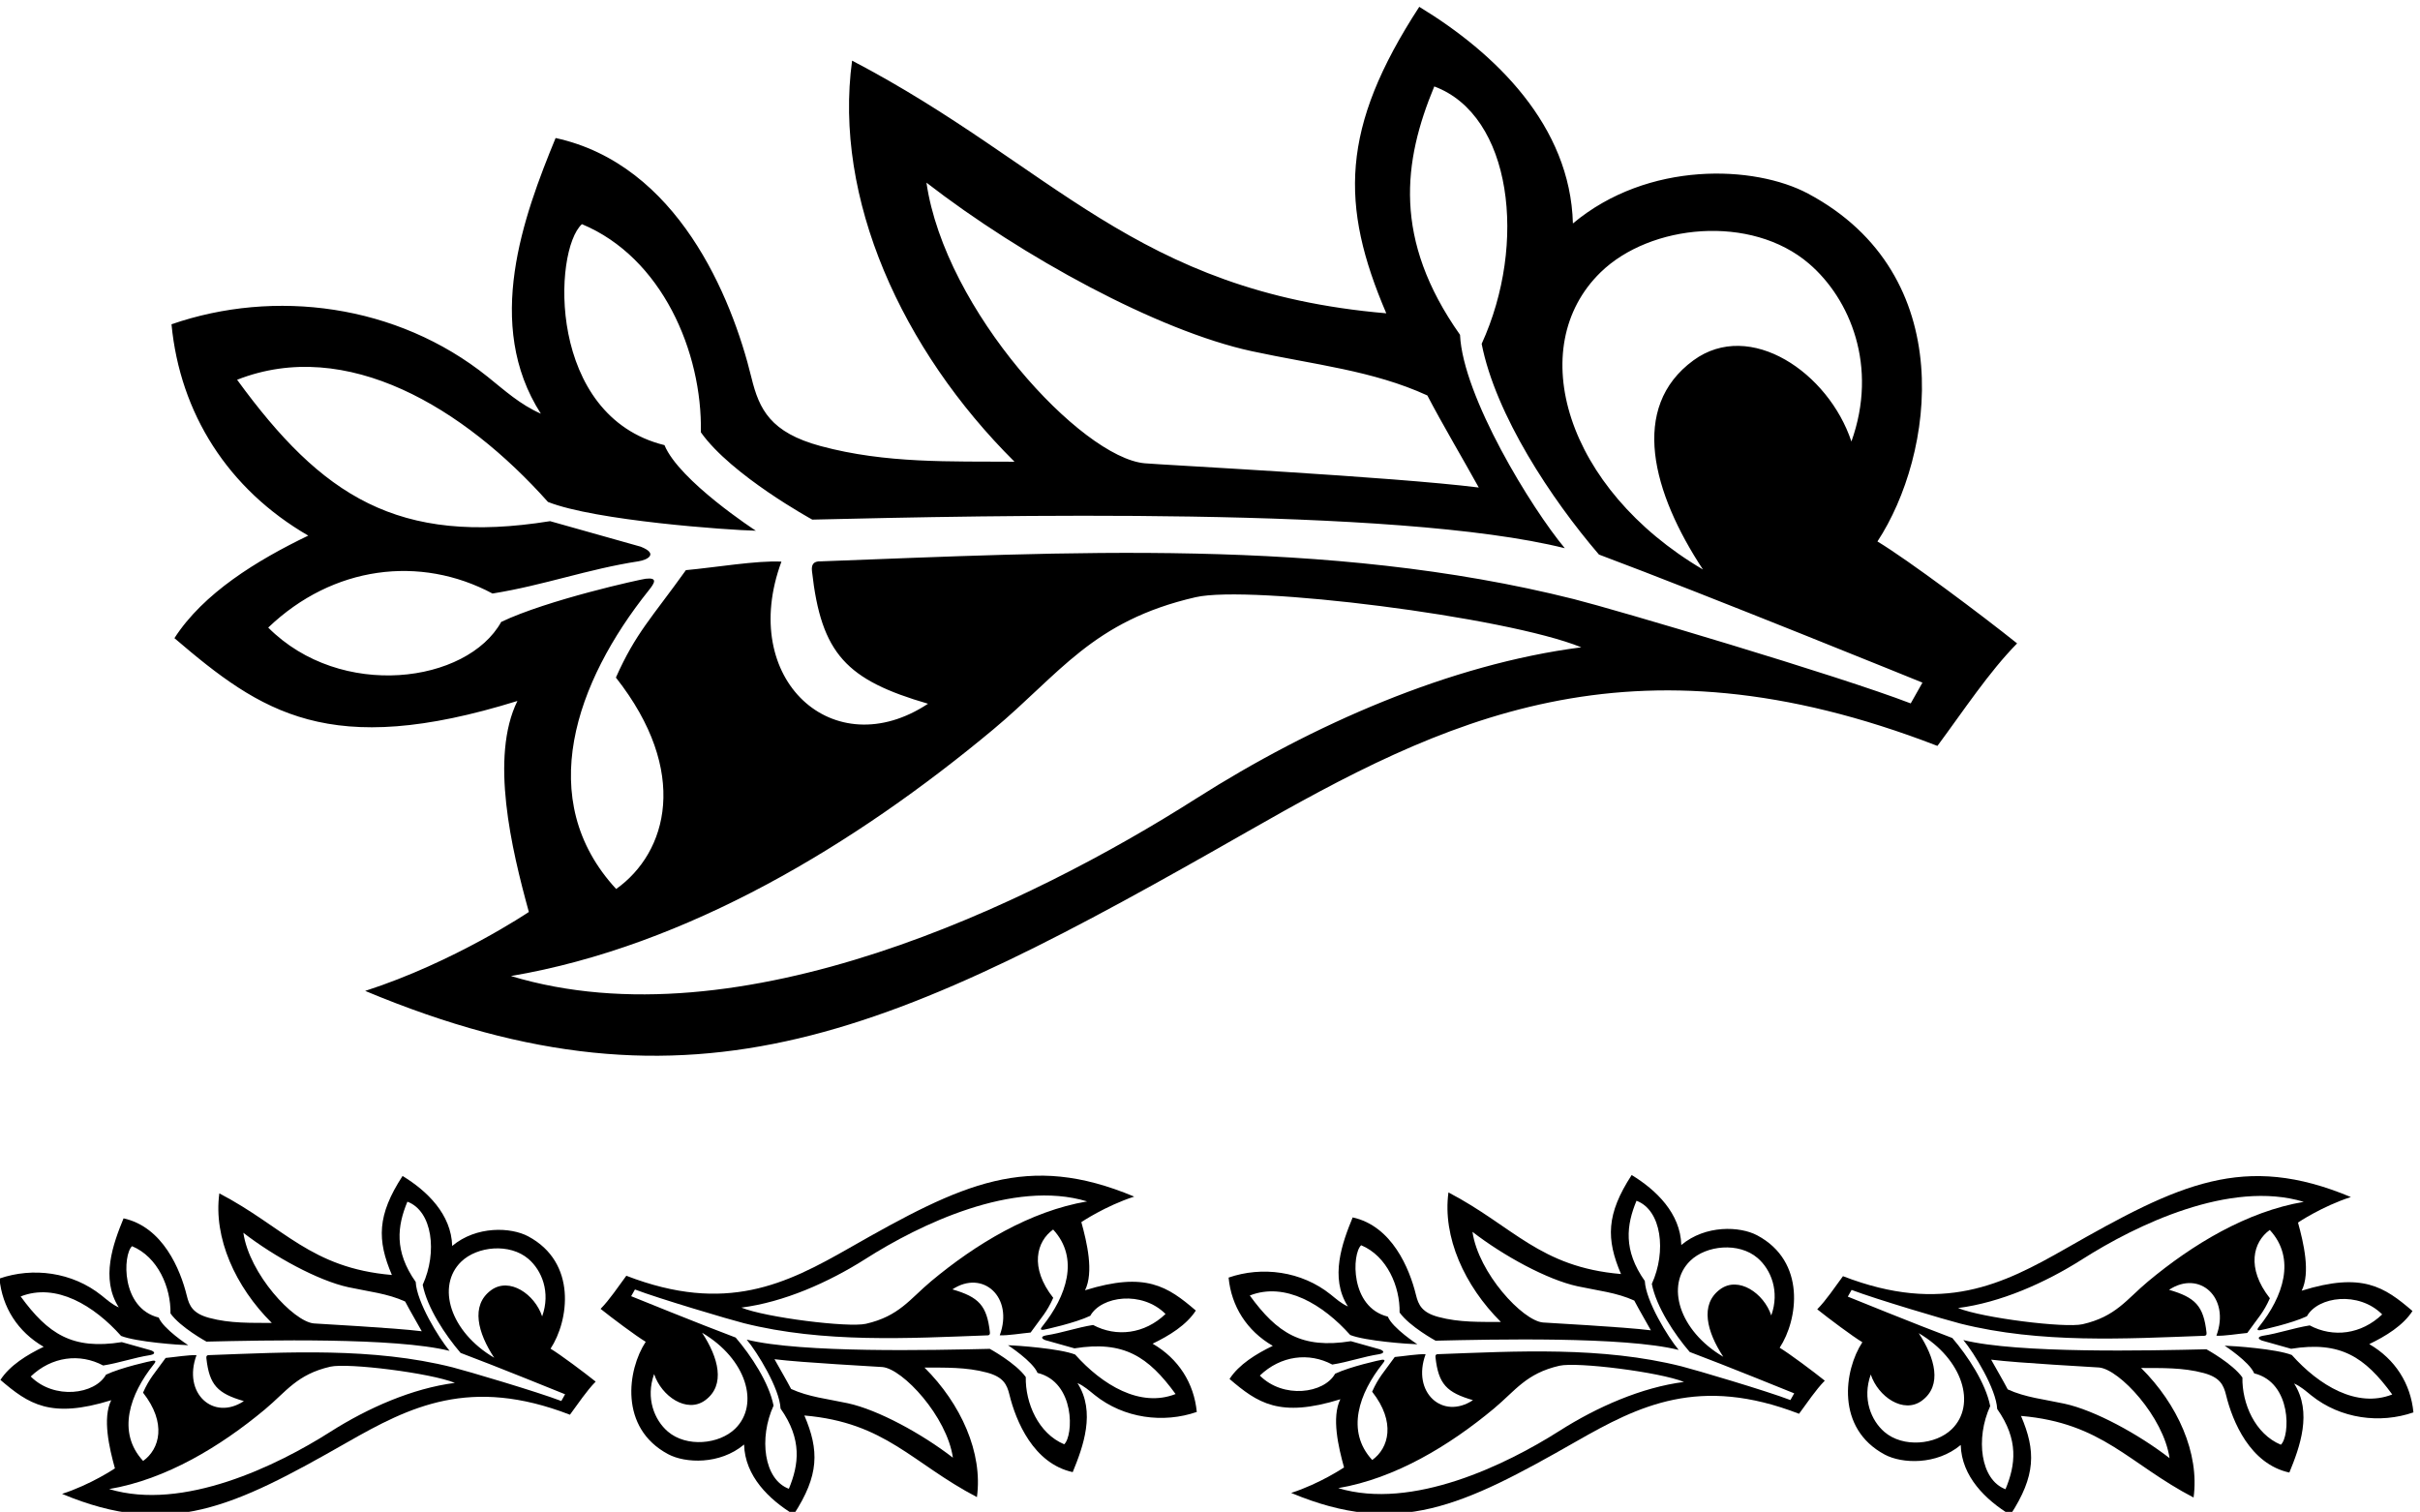
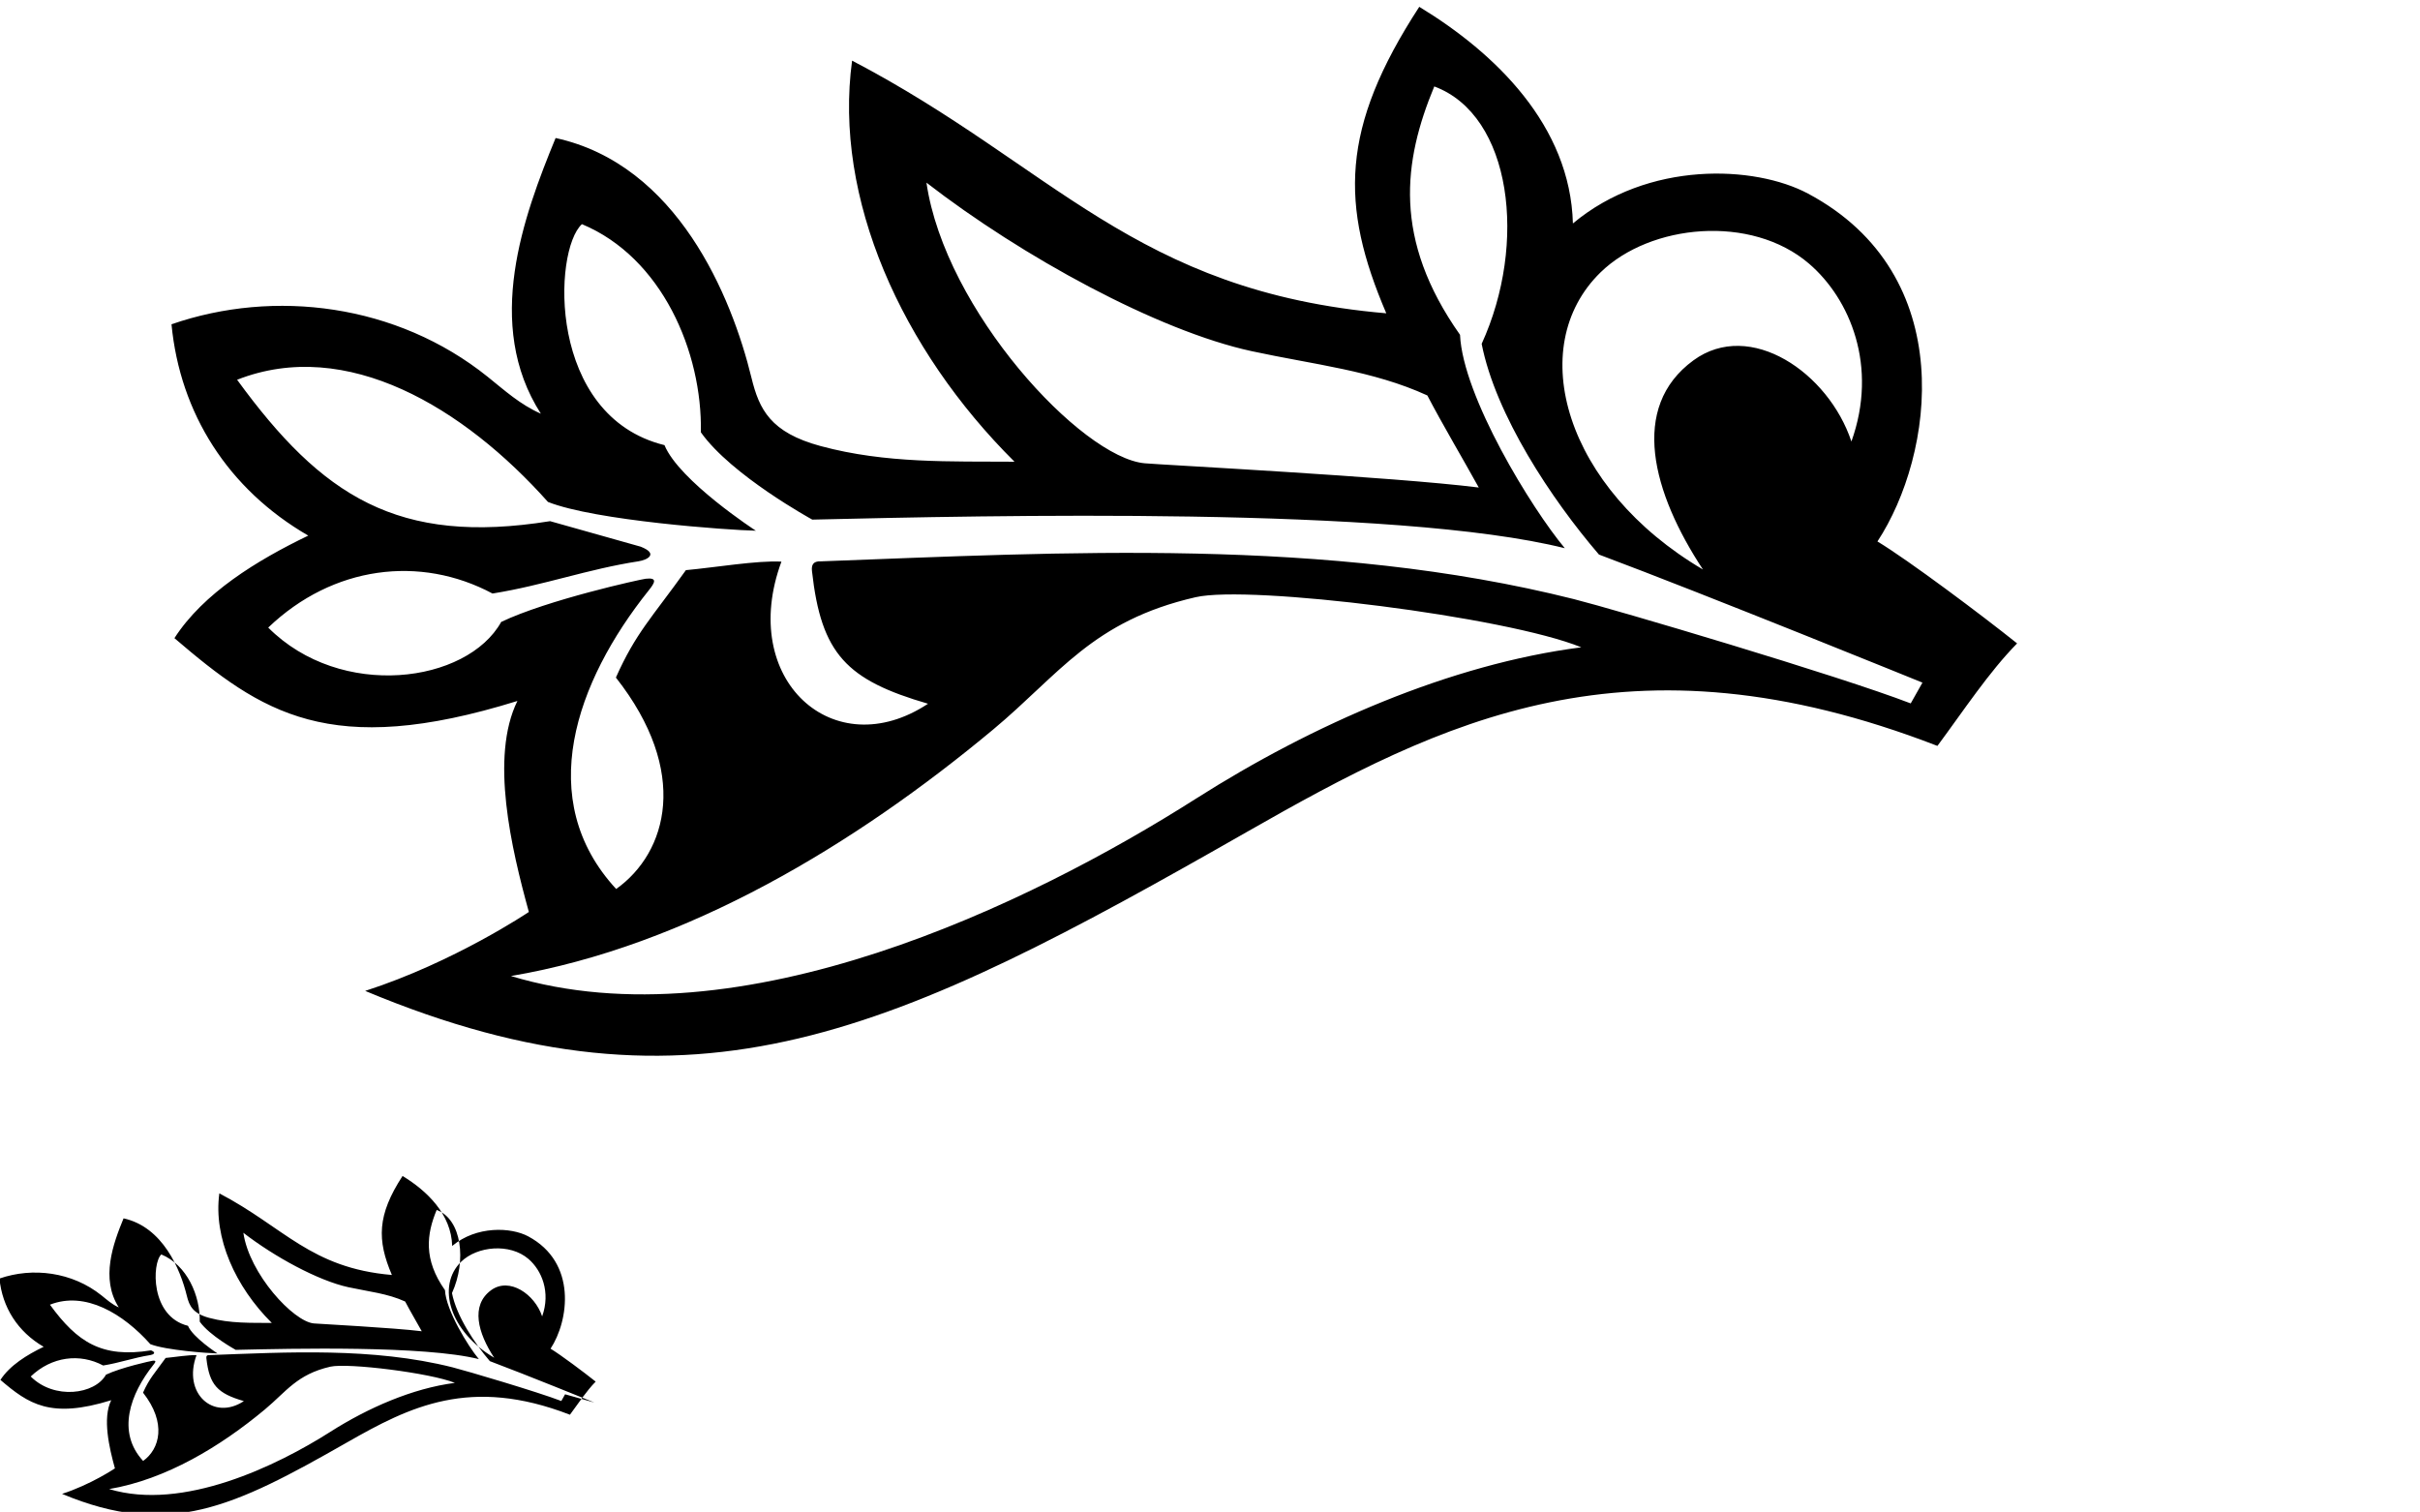
<svg xmlns="http://www.w3.org/2000/svg" version="1.1" id="svg1" width="677.149" height="423.055" viewBox="0 0 677.149 423.055">
  <defs id="defs1" />
  <g id="g1" transform="translate(-58.425,-293.156)">
    <path id="path1" d="m 1087.82,4608.81 c -107.894,-51.97 -220.586,-121 -281.566,-215.72 182.824,-156.39 325.886,-255.21 721.596,-132.16 -58.14,-117.92 -12.64,-310.84 24.07,-443.93 0,0 -156.68,-105.54 -344.36,-166.07 696.01,-291.2 1116.77,-86.89 1855.73,334.87 409.91,233.97 802.59,431.73 1452.05,180.58 55.25,74.46 107.96,154.84 167.64,215.66 -74.33,59.53 -228.33,174.89 -293.82,214.49 119.01,181.05 174.77,560.85 -146.14,731.9 -112.05,59.73 -336.23,69.58 -494.57,-62.87 -5.43,206.09 -163.4,358.72 -323.23,455.77 -166.21,-255.35 -166.59,-417.64 -69.4,-644.79 -530.47,45.51 -700.63,310.52 -1123.86,531.55 -39.39,-289.15 104.02,-607.67 341.66,-843.82 -133.67,1.01 -270.48,-4.19 -407.79,32.92 -105.49,28.51 -129.3,76.95 -145.55,143.64 -41.71,171.17 -156.09,448.68 -412.08,504.49 -67.77,-164.87 -151.43,-392.37 -30.99,-580.02 -44.19,19.62 -75.39,48.34 -112.01,77.72 -191.12,153.35 -448.52,185.37 -665.114,110.41 17.906,-187.29 118.812,-346.79 287.734,-444.62 z m 1867.29,-553.62 c -347.37,-221.03 -959.49,-518.53 -1440.88,-372.99 371.11,63.01 725.38,277.69 1014.43,518.57 139.93,116.62 208.78,228.61 426.04,278.46 114.48,26.27 653.69,-41 811.43,-105.42 -275.28,-35.28 -565.63,-162.47 -811.02,-318.62 z m 851.52,1107.47 c 104.37,101.83 316.93,122.83 438.74,18.18 86.3,-74.15 145.64,-216.05 89.02,-374.07 -48.01,144.76 -213.12,257.88 -332.33,170.78 -135.46,-98.97 -86.2,-278.93 20,-440.06 -289.1,170.26 -377.02,467.51 -215.43,625.17 z m -1418.22,188.73 c 201.06,-155.57 486.95,-311.9 684.41,-354.58 131.95,-28.52 254.85,-40.63 369.41,-93.13 32.12,-61.58 74.91,-133.47 108.17,-193.7 -181.63,22.77 -666.12,47.64 -702.95,51 -133.02,12.1 -419.93,321.58 -459.04,590.41 z m -796.24,-671.77 c 99.65,-39.39 378.45,-59.18 437.31,-60.52 0,0 -161.27,104.81 -192.22,180.06 -247.15,60.84 -234.44,409.68 -173.69,464.93 168.31,-70.07 253.47,-268.9 250.25,-437.95 64.27,-90.68 234.42,-183.67 234.42,-183.67 368.29,8.59 1228.01,28.55 1583.17,-60.16 -70.06,83.84 -214.43,319.15 -220.43,448.98 -142.03,201.22 -119.35,365.39 -54.17,522.53 163.36,-60.71 196.23,-330.42 99.69,-541.52 29.4,-149.66 146.79,-326.97 246.77,-443.33 229.37,-85.93 680.6,-269.44 680.6,-269.44 l -24.67,-43.73 c -151.43,58.36 -621.63,197.55 -708.74,219.43 -520.16,130.67 -1076.19,98.28 -1583.76,79.46 -17.67,0.87 -20.44,-8.67 -19.11,-20.66 19.43,-174.6 72.86,-229.07 244.13,-278.93 -198.16,-131.14 -400.26,50.44 -308.41,298.98 -50.67,2.78 -140.99,-12.49 -200.98,-17.92 -72.6,-101.4 -105.14,-131.57 -147.29,-225.97 155.95,-198.13 108.54,-367.96 0.58,-444.84 -173.5,187.83 -85.14,435.98 68.27,627.97 12.35,15.45 20.18,27.7 -6,24.78 -10.51,-1.17 -206.38,-44.26 -304.12,-90.86 -71.89,-129.11 -337.27,-165.17 -490.19,-11.94 136.16,130.39 319.83,152.83 471.87,71.66 108.58,17.43 200.09,51.33 307.21,67.83 18.15,2.8 43.14,15.46 4.6,30.74 l -190.63,53.68 c -320.65,-51.44 -480.08,52.64 -658.497,297.49 230.597,90.73 477.587,-59.18 654.037,-257.08" style="fill:#000000;fill-opacity:1;fill-rule:nonzero;stroke:none" transform="matrix(0.133,0,0,-0.133,0,1056)" />
-     <path id="path2" d="m 4136.26,3136.62 c -36.19,19.29 -108.61,22.47 -159.76,-20.31 -1.75,66.57 -52.78,115.87 -104.41,147.23 -53.7,-82.49 -53.82,-134.91 -22.42,-208.29 -171.36,14.7 -226.33,100.31 -363.05,171.71 -12.72,-93.41 33.6,-196.3 110.37,-272.58 -43.18,0.32 -87.37,-1.36 -131.73,10.63 -34.08,9.21 -41.77,24.86 -47.01,46.4 -13.48,55.3 -50.43,144.94 -133.12,162.97 -21.9,-53.26 -48.92,-126.75 -10.01,-187.36 -14.28,6.33 -24.35,15.61 -36.19,25.1 -61.73,49.53 -144.88,59.88 -214.85,35.66 5.79,-60.49 38.38,-112.02 92.95,-143.62 -34.85,-16.79 -71.26,-39.09 -90.96,-69.69 59.06,-50.52 105.28,-82.44 233.1,-42.69 -18.78,-38.09 -4.08,-100.41 7.78,-143.4 0,0 -50.61,-34.1 -111.24,-53.65 224.83,-94.07 360.75,-28.07 599.46,108.18 132.42,75.57 259.26,139.46 469.06,58.33 17.85,24.05 34.88,50.02 54.15,69.66 -24.01,19.23 -73.75,56.5 -94.91,69.29 38.44,58.49 56.46,181.17 -47.21,236.43 z m -140.97,-53.55 c 33.72,32.89 102.38,39.68 141.73,5.87 27.88,-23.95 47.05,-69.79 28.76,-120.83 -15.51,46.76 -68.85,83.3 -107.36,55.16 -43.76,-31.97 -27.84,-90.1 6.46,-142.15 -93.39,55 -121.79,151.02 -69.59,201.95 z m -458.13,60.97 c 64.95,-50.26 157.3,-100.76 221.09,-114.54 42.63,-9.22 82.32,-13.13 119.33,-30.09 10.38,-19.89 24.2,-43.11 34.94,-62.57 -58.67,7.35 -215.18,15.39 -227.07,16.47 -42.97,3.91 -135.66,103.89 -148.29,190.73 z m 183.06,-418.72 c -112.21,-71.4 -309.94,-167.5 -465.45,-120.49 119.89,20.36 234.32,89.71 327.69,167.52 45.21,37.67 67.45,73.85 137.63,89.95 36.98,8.49 211.16,-13.25 262.12,-34.05 -88.92,-11.4 -182.72,-52.49 -261.99,-102.93 z m 493.84,78.93 -7.97,-14.13 c -48.91,18.86 -200.8,63.82 -228.94,70.89 -168.03,42.21 -347.65,31.74 -511.61,25.67 -5.71,0.28 -6.6,-2.8 -6.17,-6.68 6.27,-56.4 23.54,-74 78.86,-90.1 -64.01,-42.36 -129.3,16.29 -99.62,96.58 -16.38,0.9 -45.55,-4.04 -64.93,-5.79 -23.45,-32.76 -33.96,-42.5 -47.58,-72.99 50.38,-64.01 35.06,-118.87 0.19,-143.7 -56.05,60.67 -27.5,140.83 22.05,202.85 3.99,4.99 6.52,8.95 -1.94,8 -3.39,-0.37 -66.66,-14.3 -98.24,-29.35 -23.22,-41.7 -108.95,-53.35 -158.34,-3.85 43.98,42.12 103.31,49.37 152.43,23.15 35.07,5.63 64.63,16.58 99.23,21.91 5.87,0.9 13.94,4.99 1.49,9.93 l -61.58,17.34 c -103.58,-16.62 -155.08,17 -212.71,96.1 74.49,29.31 154.27,-19.12 211.27,-83.05 32.19,-12.73 122.25,-19.12 141.27,-19.55 0,0 -52.1,33.86 -62.1,58.17 -79.83,19.65 -75.73,132.33 -56.11,150.19 54.38,-22.64 81.88,-86.87 80.85,-141.48 20.75,-29.29 75.72,-59.33 75.72,-59.33 118.97,2.77 396.69,9.22 511.41,-19.43 -22.63,27.08 -69.26,103.1 -71.2,145.03 -45.88,65 -38.56,118.03 -17.5,168.8 52.77,-19.62 63.39,-106.74 32.2,-174.93 9.5,-48.35 47.42,-105.62 79.72,-143.21 74.09,-27.76 219.85,-87.04 219.85,-87.04" style="fill:#000000;fill-opacity:1;fill-rule:nonzero;stroke:none" transform="matrix(0.133,0,0,-0.133,0,1056)" />
-     <path id="path3" d="m 1550.37,3134.63 c -36.19,19.29 -108.61,22.48 -159.76,-20.31 -1.75,66.57 -52.78,115.88 -104.41,147.23 -53.7,-82.49 -53.82,-134.91 -22.42,-208.29 -171.36,14.7 -226.33,100.31 -363.046,171.71 -12.722,-93.41 33.602,-196.3 110.366,-272.58 -43.174,0.32 -87.373,-1.36 -131.725,10.63 -34.078,9.21 -41.77,24.86 -47.02,46.4 -13.472,55.29 -50.421,144.94 -133.113,162.97 -21.894,-53.26 -48.918,-126.75 -10.012,-187.37 -14.277,6.34 -24.351,15.62 -36.183,25.11 -61.738,49.53 -144.887,59.88 -214.856,35.66 5.786,-60.49 38.383,-112.02 92.95,-143.62 -34.856,-16.79 -71.258,-39.09 -90.953,-69.69 59.054,-50.52 105.273,-82.44 233.093,-42.69 -18.777,-38.09 -4.078,-100.41 7.778,-143.4 0,0 -50.614,-34.1 -111.239,-53.65 224.832,-94.07 360.754,-28.06 599.46,108.18 132.42,75.57 259.26,139.46 469.06,58.33 17.85,24.05 34.88,50.02 54.16,69.66 -24.02,19.23 -73.76,56.5 -94.92,69.29 38.45,58.49 56.46,181.18 -47.21,236.43 z m -140.97,-53.55 c 33.72,32.89 102.39,39.68 141.73,5.87 27.88,-23.95 47.05,-69.79 28.76,-120.83 -15.51,46.76 -68.85,83.3 -107.35,55.17 -43.76,-31.98 -27.85,-90.11 6.45,-142.16 -93.38,55 -121.78,151.02 -69.59,201.95 z m -458.127,60.97 c 64.947,-50.26 157.297,-100.76 221.087,-114.55 42.62,-9.21 82.32,-13.12 119.33,-30.08 10.38,-19.89 24.2,-43.11 34.94,-62.57 -58.67,7.35 -215.18,15.39 -227.07,16.47 -42.97,3.91 -135.654,103.89 -148.287,190.73 z m 183.067,-418.72 c -112.21,-71.4 -309.949,-167.5 -465.457,-120.49 119.887,20.36 234.32,89.71 327.695,167.52 45.202,37.67 67.442,73.85 137.622,89.95 36.98,8.48 211.17,-13.25 262.12,-34.06 -88.92,-11.39 -182.72,-52.48 -261.98,-102.92 z m 493.83,78.93 -7.97,-14.13 c -48.91,18.86 -200.8,63.82 -228.94,70.89 -168.03,42.21 -347.64,31.75 -511.608,25.66 -5.707,0.29 -6.601,-2.79 -6.172,-6.67 6.278,-56.4 23.54,-73.99 78.864,-90.1 -64.016,-42.36 -129.297,16.29 -99.629,96.58 -16.367,0.9 -45.543,-4.04 -64.922,-5.79 -23.453,-32.75 -33.961,-42.5 -47.578,-73 50.379,-64 35.058,-118.86 0.187,-143.69 -56.047,60.67 -27.504,140.83 22.051,202.85 3.992,4.99 6.52,8.95 -1.937,8 -3.395,-0.38 -66.668,-14.29 -98.239,-29.34 -23.222,-41.71 -108.953,-53.36 -158.347,-3.86 43.98,42.12 103.312,49.37 152.425,23.15 35.079,5.62 64.637,16.58 99.243,21.91 5.863,0.9 13.933,4.99 1.488,9.93 l -61.582,17.34 c -103.582,-16.62 -155.082,17 -212.719,96.1 74.492,29.3 154.278,-19.12 211.278,-83.05 32.191,-12.72 122.253,-19.11 141.265,-19.55 0,0 -52.098,33.86 -62.094,58.17 -79.836,19.65 -75.73,132.34 -56.109,150.18 54.371,-22.63 81.883,-86.86 80.844,-141.46 20.758,-29.3 75.722,-59.34 75.722,-59.34 118.969,2.78 396.689,9.22 511.419,-19.43 -22.64,27.08 -69.27,103.1 -71.21,145.03 -45.88,65 -38.56,118.04 -17.5,168.8 52.78,-19.62 63.39,-106.74 32.21,-174.93 9.49,-48.35 47.41,-105.62 79.71,-143.21 74.09,-27.76 219.85,-87.04 219.85,-87.04" style="fill:#000000;fill-opacity:1;fill-rule:nonzero;stroke:none" transform="matrix(0.133,0,0,-0.133,0,1056)" />
-     <path id="path4" d="m 2864.2,2908.72 c 34.85,16.79 71.25,39.09 90.95,69.69 -59.06,50.52 -105.27,82.44 -233.1,42.69 18.79,38.09 4.08,100.41 -7.77,143.4 0,0 50.61,34.1 111.24,53.65 -224.84,94.07 -360.76,28.07 -599.47,-108.18 -132.41,-75.58 -259.26,-139.46 -469.05,-58.33 -17.85,-24.05 -34.88,-50.02 -54.16,-69.66 24.02,-19.23 73.76,-56.5 94.92,-69.29 -38.45,-58.49 -56.46,-181.17 47.2,-236.43 36.2,-19.29 108.62,-22.47 159.77,20.31 1.75,-66.57 52.78,-115.87 104.41,-147.23 53.7,82.49 53.82,134.91 22.42,208.29 171.36,-14.7 226.33,-100.31 363.05,-171.7 12.72,93.4 -33.61,196.29 -110.38,272.57 43.18,-0.32 87.38,1.36 131.73,-10.63 34.08,-9.21 41.77,-24.85 47.02,-46.4 13.47,-55.29 50.42,-144.94 133.12,-162.97 21.89,53.26 48.91,126.75 10.01,187.37 14.27,-6.34 24.35,-15.62 36.18,-25.11 61.74,-49.53 144.89,-59.88 214.85,-35.66 -5.78,60.5 -38.37,112.02 -92.94,143.62 z M 2261,3087.56 c 112.21,71.4 309.95,167.5 465.45,120.49 -119.88,-20.36 -234.32,-89.7 -327.69,-167.52 -45.2,-37.67 -67.44,-73.84 -137.62,-89.95 -36.99,-8.48 -211.17,13.25 -262.12,34.06 88.92,11.4 182.71,52.48 261.98,102.92 z m -275.07,-357.75 c -33.71,-32.89 -102.38,-39.68 -141.72,-5.87 -27.88,23.95 -47.05,69.79 -28.76,120.83 15.51,-46.76 68.85,-83.3 107.35,-55.16 43.76,31.96 27.84,90.1 -6.46,142.15 93.39,-55 121.79,-151.02 69.59,-201.95 z m 458.13,-60.97 c -64.95,50.26 -157.3,100.76 -221.08,114.55 -42.63,9.21 -82.33,13.12 -119.33,30.08 -10.38,19.89 -24.2,43.11 -34.95,62.57 58.68,-7.35 215.18,-15.39 227.08,-16.47 42.97,-3.91 135.65,-103.89 148.28,-190.73 z m 257.21,217.01 c -32.18,12.72 -122.25,19.12 -141.26,19.55 0,0 52.1,-33.86 62.1,-58.17 79.83,-19.65 75.73,-132.34 56.1,-150.18 -54.37,22.63 -81.88,86.86 -80.84,141.47 -20.76,29.29 -75.72,59.33 -75.72,59.33 -118.97,-2.78 -396.69,-9.22 -511.42,19.43 22.63,-27.08 69.27,-103.09 71.21,-145.03 45.88,-65 38.55,-118.03 17.5,-168.8 -52.78,19.62 -63.39,106.74 -32.21,174.93 -9.5,48.35 -47.42,105.62 -79.71,143.21 -74.09,27.76 -219.86,87.04 -219.86,87.04 l 7.97,14.13 c 48.92,-18.86 200.81,-63.82 228.95,-70.88 168.03,-42.22 347.64,-31.75 511.6,-25.67 5.71,-0.28 6.61,2.79 6.18,6.67 -6.28,56.4 -23.54,74 -78.87,90.1 64.02,42.37 129.3,-16.29 99.63,-96.58 16.37,-0.9 45.54,4.04 64.93,5.79 23.45,32.76 33.96,42.5 47.58,73 -50.38,64 -35.07,118.86 -0.19,143.69 56.04,-60.67 27.5,-140.83 -22.06,-202.85 -3.99,-4.99 -6.52,-8.94 1.94,-8.01 3.4,0.38 66.67,14.3 98.24,29.36 23.23,41.71 108.95,53.35 158.35,3.85 -43.98,-42.12 -103.31,-49.37 -152.43,-23.15 -35.07,-5.62 -64.64,-16.58 -99.24,-21.91 -5.86,-0.9 -13.94,-4.99 -1.49,-9.93 l 61.59,-17.34 c 103.57,16.62 155.08,-17.01 212.71,-96.1 -74.49,-29.3 -154.27,19.12 -211.28,83.05" style="fill:#000000;fill-opacity:1;fill-rule:nonzero;stroke:none" transform="matrix(0.133,0,0,-0.133,0,1056)" />
-     <path id="path5" d="m 5423.86,2907.8 c 34.85,16.79 71.25,39.09 90.95,69.68 -59.05,50.52 -105.27,82.45 -233.1,42.7 18.79,38.09 4.09,100.41 -7.77,143.4 0,0 50.61,34.09 111.24,53.64 -224.83,94.07 -360.75,28.07 -599.46,-108.17 -132.42,-75.58 -259.26,-139.46 -469.06,-58.33 -17.85,-24.06 -34.87,-50.02 -54.16,-69.67 24.02,-19.23 73.76,-56.49 94.92,-69.28 -38.44,-58.49 -56.46,-181.18 47.21,-236.43 36.19,-19.3 108.61,-22.48 159.76,20.3 1.75,-66.57 52.78,-115.87 104.41,-147.22 53.7,82.48 53.82,134.91 22.42,208.29 171.36,-14.71 226.33,-100.31 363.05,-171.71 12.72,93.4 -33.61,196.3 -110.37,272.58 43.18,-0.33 87.37,1.35 131.73,-10.63 34.07,-9.22 41.76,-24.86 47.01,-46.4 13.48,-55.3 50.43,-144.94 133.12,-162.97 21.89,53.26 48.92,126.75 10.01,187.36 14.28,-6.33 24.36,-15.61 36.18,-25.1 61.74,-49.54 144.89,-59.88 214.86,-35.67 -5.79,60.5 -38.38,112.03 -92.95,143.63 z m -603.19,178.84 c 112.21,71.4 309.94,167.5 465.45,120.49 -119.89,-20.36 -234.32,-89.71 -327.7,-167.52 -45.2,-37.67 -67.44,-73.85 -137.62,-89.95 -36.98,-8.49 -211.17,13.24 -262.12,34.05 88.92,11.4 182.71,52.49 261.99,102.93 z M 4545.6,2728.89 c -33.72,-32.9 -102.39,-39.68 -141.73,-5.87 -27.88,23.95 -47.05,69.79 -28.76,120.83 15.52,-46.76 68.85,-83.3 107.35,-55.17 43.76,31.97 27.85,90.11 -6.45,142.16 93.38,-55 121.78,-151.02 69.59,-201.95 z m 458.12,-60.97 c -64.94,50.26 -157.29,100.76 -221.08,114.54 -42.62,9.22 -82.33,13.13 -119.33,30.09 -10.38,19.89 -24.2,43.11 -34.94,62.57 58.67,-7.36 215.18,-15.39 227.08,-16.48 42.96,-3.91 135.64,-103.88 148.27,-190.72 z m 257.22,217.01 c -32.19,12.72 -122.25,19.11 -141.27,19.55 0,0 52.1,-33.86 62.1,-58.17 79.84,-19.65 75.73,-132.34 56.11,-150.19 -54.38,22.64 -81.88,86.86 -80.85,141.47 -20.76,29.3 -75.72,59.34 -75.72,59.34 -118.97,-2.78 -396.69,-9.23 -511.42,19.43 22.64,-27.09 69.27,-103.1 71.21,-145.04 45.88,-65 38.56,-118.03 17.5,-168.79 -52.77,19.61 -63.39,106.74 -32.21,174.93 -9.49,48.34 -47.41,105.62 -79.71,143.21 -74.09,27.76 -219.86,87.04 -219.86,87.04 l 7.98,14.12 c 48.91,-18.85 200.8,-63.81 228.94,-70.88 168.03,-42.21 347.65,-31.75 511.61,-25.67 5.7,-0.28 6.6,2.8 6.17,6.68 -6.28,56.4 -23.54,73.99 -78.86,90.1 64.01,42.36 129.3,-16.29 99.63,-96.58 16.36,-0.9 45.54,4.03 64.92,5.79 23.45,32.75 33.96,42.5 47.58,72.99 -50.38,64.01 -35.06,118.87 -0.19,143.7 56.04,-60.67 27.51,-140.83 -22.05,-202.85 -4,-5 -6.52,-8.95 1.93,-8.01 3.4,0.38 66.67,14.3 98.24,29.35 23.23,41.71 108.96,53.35 158.35,3.86 -43.98,-42.12 -103.31,-49.37 -152.43,-23.15 -35.07,-5.63 -64.63,-16.58 -99.23,-21.91 -5.87,-0.91 -13.94,-4.99 -1.49,-9.93 l 61.58,-17.34 c 103.58,16.62 155.08,-17.01 212.71,-96.1 -74.49,-29.31 -154.27,19.12 -211.27,83.05" style="fill:#000000;fill-opacity:1;fill-rule:nonzero;stroke:none" transform="matrix(0.133,0,0,-0.133,0,1056)" />
+     <path id="path3" d="m 1550.37,3134.63 c -36.19,19.29 -108.61,22.48 -159.76,-20.31 -1.75,66.57 -52.78,115.88 -104.41,147.23 -53.7,-82.49 -53.82,-134.91 -22.42,-208.29 -171.36,14.7 -226.33,100.31 -363.046,171.71 -12.722,-93.41 33.602,-196.3 110.366,-272.58 -43.174,0.32 -87.373,-1.36 -131.725,10.63 -34.078,9.21 -41.77,24.86 -47.02,46.4 -13.472,55.29 -50.421,144.94 -133.113,162.97 -21.894,-53.26 -48.918,-126.75 -10.012,-187.37 -14.277,6.34 -24.351,15.62 -36.183,25.11 -61.738,49.53 -144.887,59.88 -214.856,35.66 5.786,-60.49 38.383,-112.02 92.95,-143.62 -34.856,-16.79 -71.258,-39.09 -90.953,-69.69 59.054,-50.52 105.273,-82.44 233.093,-42.69 -18.777,-38.09 -4.078,-100.41 7.778,-143.4 0,0 -50.614,-34.1 -111.239,-53.65 224.832,-94.07 360.754,-28.06 599.46,108.18 132.42,75.57 259.26,139.46 469.06,58.33 17.85,24.05 34.88,50.02 54.16,69.66 -24.02,19.23 -73.76,56.5 -94.92,69.29 38.45,58.49 56.46,181.18 -47.21,236.43 z m -140.97,-53.55 c 33.72,32.89 102.39,39.68 141.73,5.87 27.88,-23.95 47.05,-69.79 28.76,-120.83 -15.51,46.76 -68.85,83.3 -107.35,55.17 -43.76,-31.98 -27.85,-90.11 6.45,-142.16 -93.38,55 -121.78,151.02 -69.59,201.95 z m -458.127,60.97 c 64.947,-50.26 157.297,-100.76 221.087,-114.55 42.62,-9.21 82.32,-13.12 119.33,-30.08 10.38,-19.89 24.2,-43.11 34.94,-62.57 -58.67,7.35 -215.18,15.39 -227.07,16.47 -42.97,3.91 -135.654,103.89 -148.287,190.73 z m 183.067,-418.72 c -112.21,-71.4 -309.949,-167.5 -465.457,-120.49 119.887,20.36 234.32,89.71 327.695,167.52 45.202,37.67 67.442,73.85 137.622,89.95 36.98,8.48 211.17,-13.25 262.12,-34.06 -88.92,-11.39 -182.72,-52.48 -261.98,-102.92 z m 493.83,78.93 -7.97,-14.13 c -48.91,18.86 -200.8,63.82 -228.94,70.89 -168.03,42.21 -347.64,31.75 -511.608,25.66 -5.707,0.29 -6.601,-2.79 -6.172,-6.67 6.278,-56.4 23.54,-73.99 78.864,-90.1 -64.016,-42.36 -129.297,16.29 -99.629,96.58 -16.367,0.9 -45.543,-4.04 -64.922,-5.79 -23.453,-32.75 -33.961,-42.5 -47.578,-73 50.379,-64 35.058,-118.86 0.187,-143.69 -56.047,60.67 -27.504,140.83 22.051,202.85 3.992,4.99 6.52,8.95 -1.937,8 -3.395,-0.38 -66.668,-14.29 -98.239,-29.34 -23.222,-41.71 -108.953,-53.36 -158.347,-3.86 43.98,42.12 103.312,49.37 152.425,23.15 35.079,5.62 64.637,16.58 99.243,21.91 5.863,0.9 13.933,4.99 1.488,9.93 c -103.582,-16.62 -155.082,17 -212.719,96.1 74.492,29.3 154.278,-19.12 211.278,-83.05 32.191,-12.72 122.253,-19.11 141.265,-19.55 0,0 -52.098,33.86 -62.094,58.17 -79.836,19.65 -75.73,132.34 -56.109,150.18 54.371,-22.63 81.883,-86.86 80.844,-141.46 20.758,-29.3 75.722,-59.34 75.722,-59.34 118.969,2.78 396.689,9.22 511.419,-19.43 -22.64,27.08 -69.27,103.1 -71.21,145.03 -45.88,65 -38.56,118.04 -17.5,168.8 52.78,-19.62 63.39,-106.74 32.21,-174.93 9.49,-48.35 47.41,-105.62 79.71,-143.21 74.09,-27.76 219.85,-87.04 219.85,-87.04" style="fill:#000000;fill-opacity:1;fill-rule:nonzero;stroke:none" transform="matrix(0.133,0,0,-0.133,0,1056)" />
  </g>
</svg>